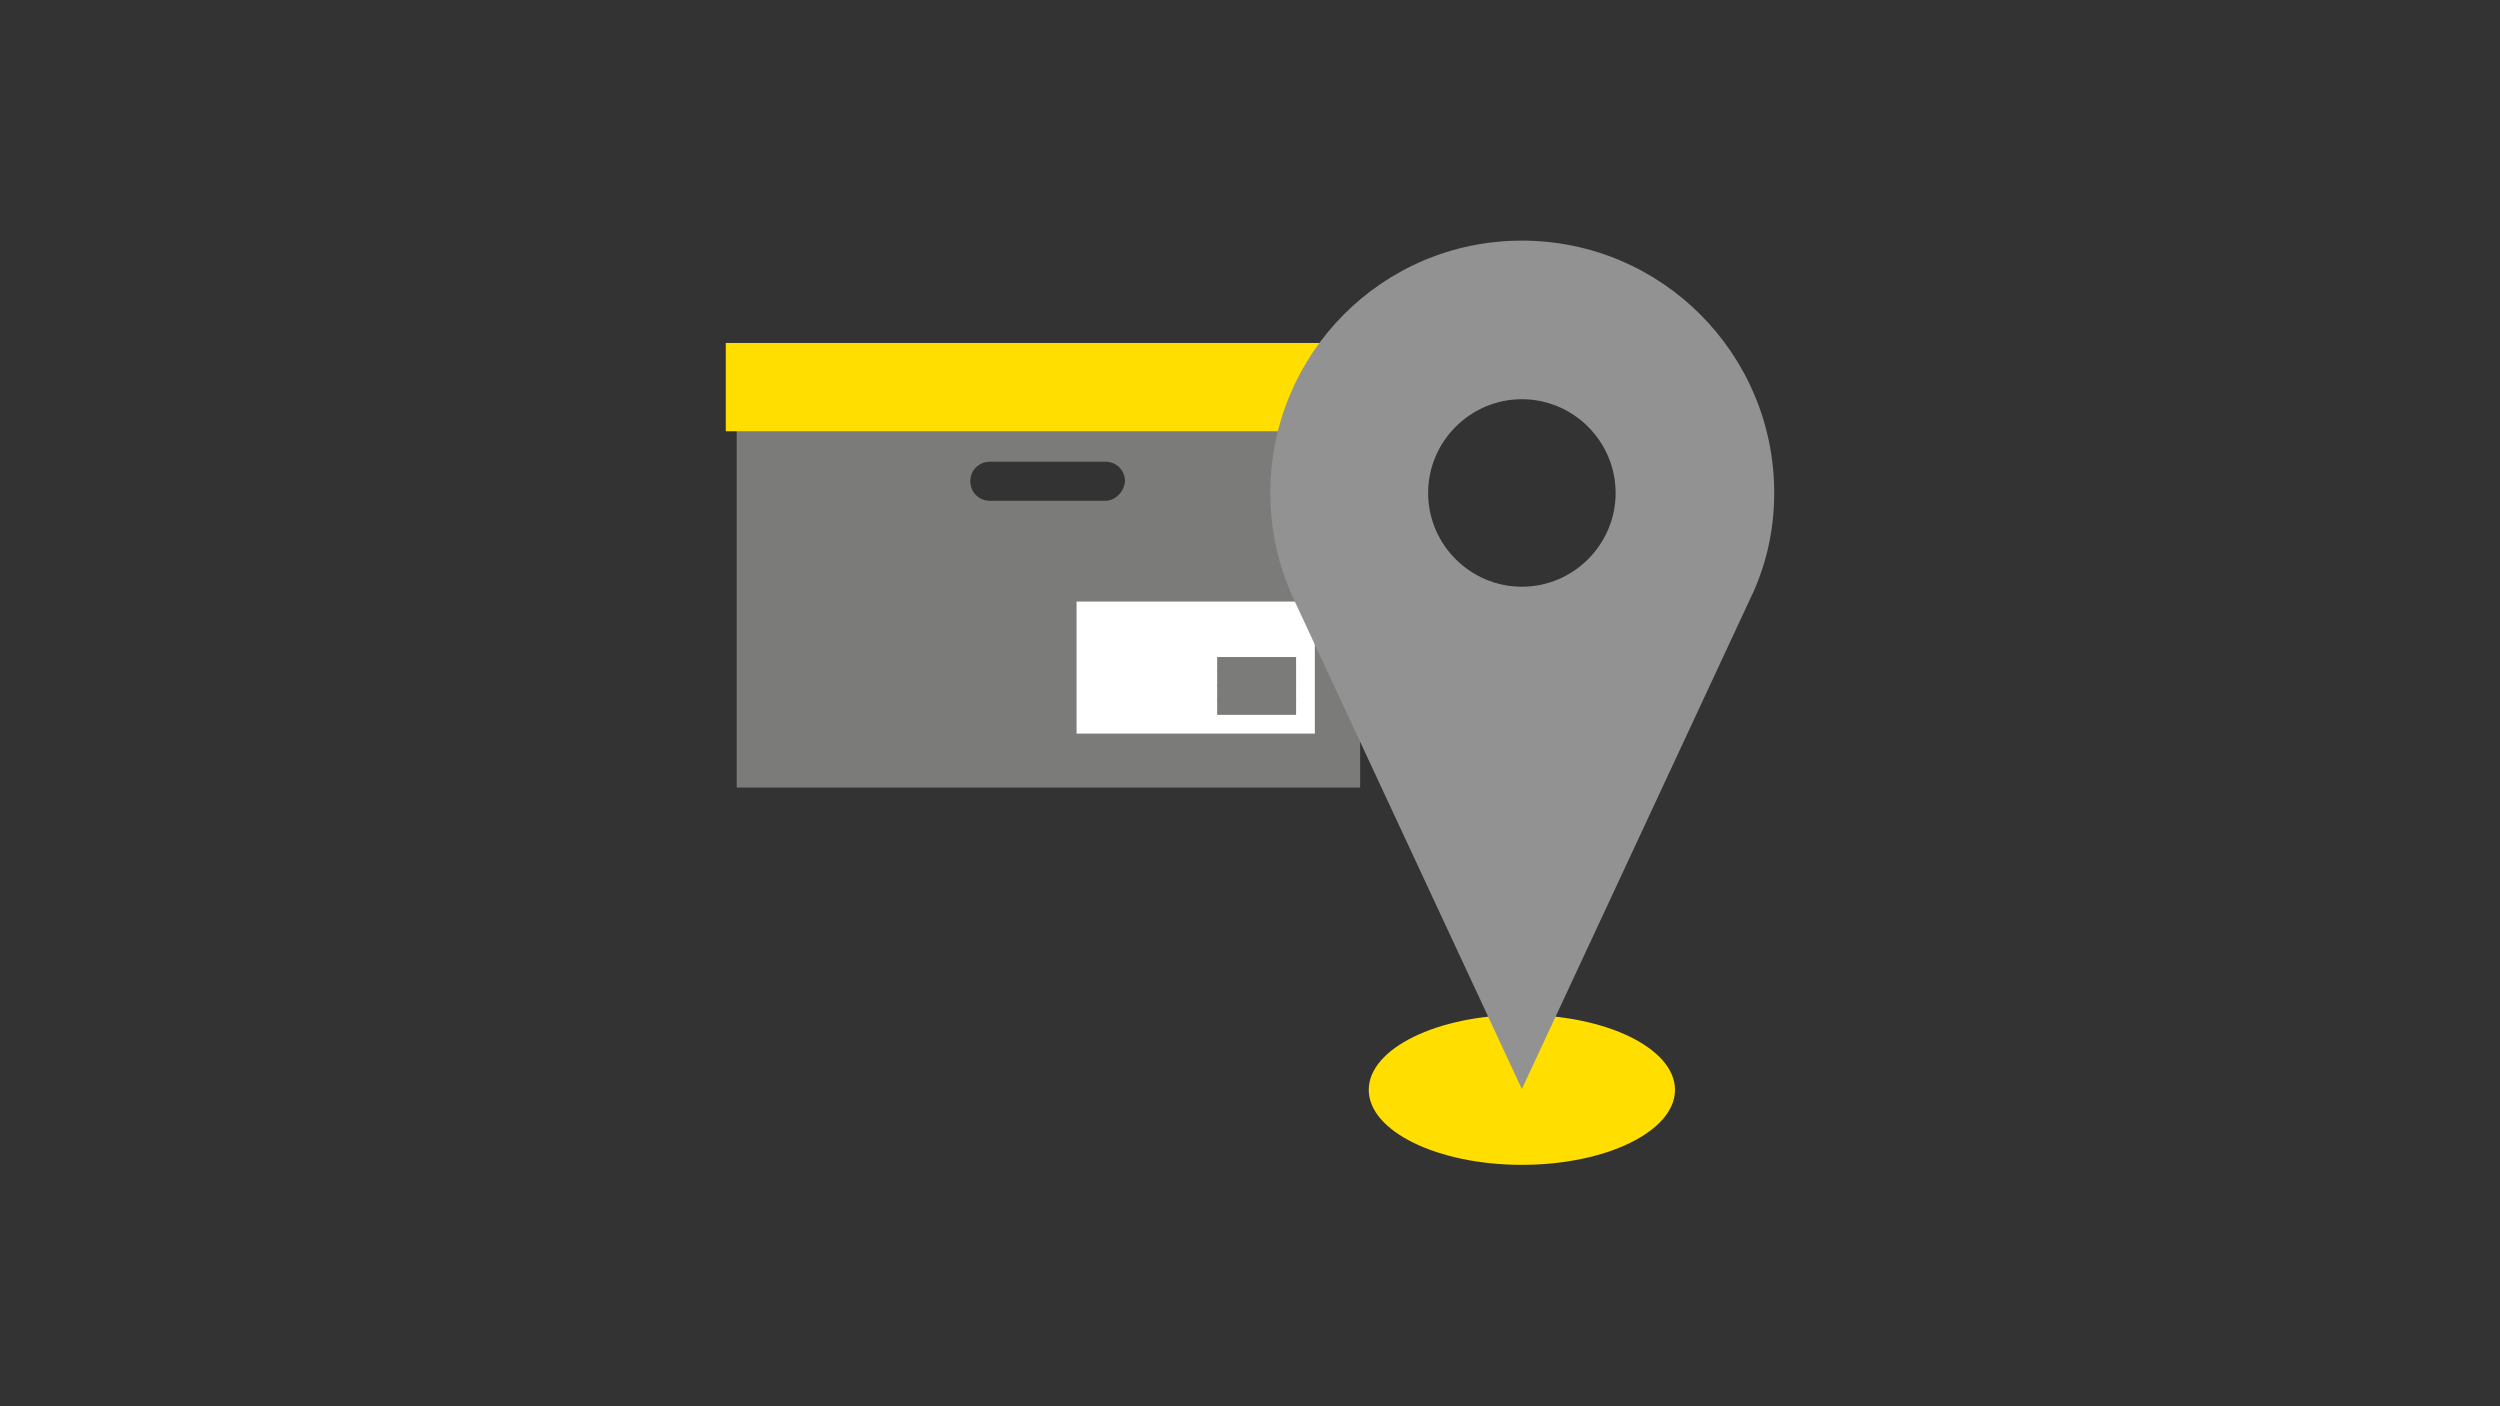
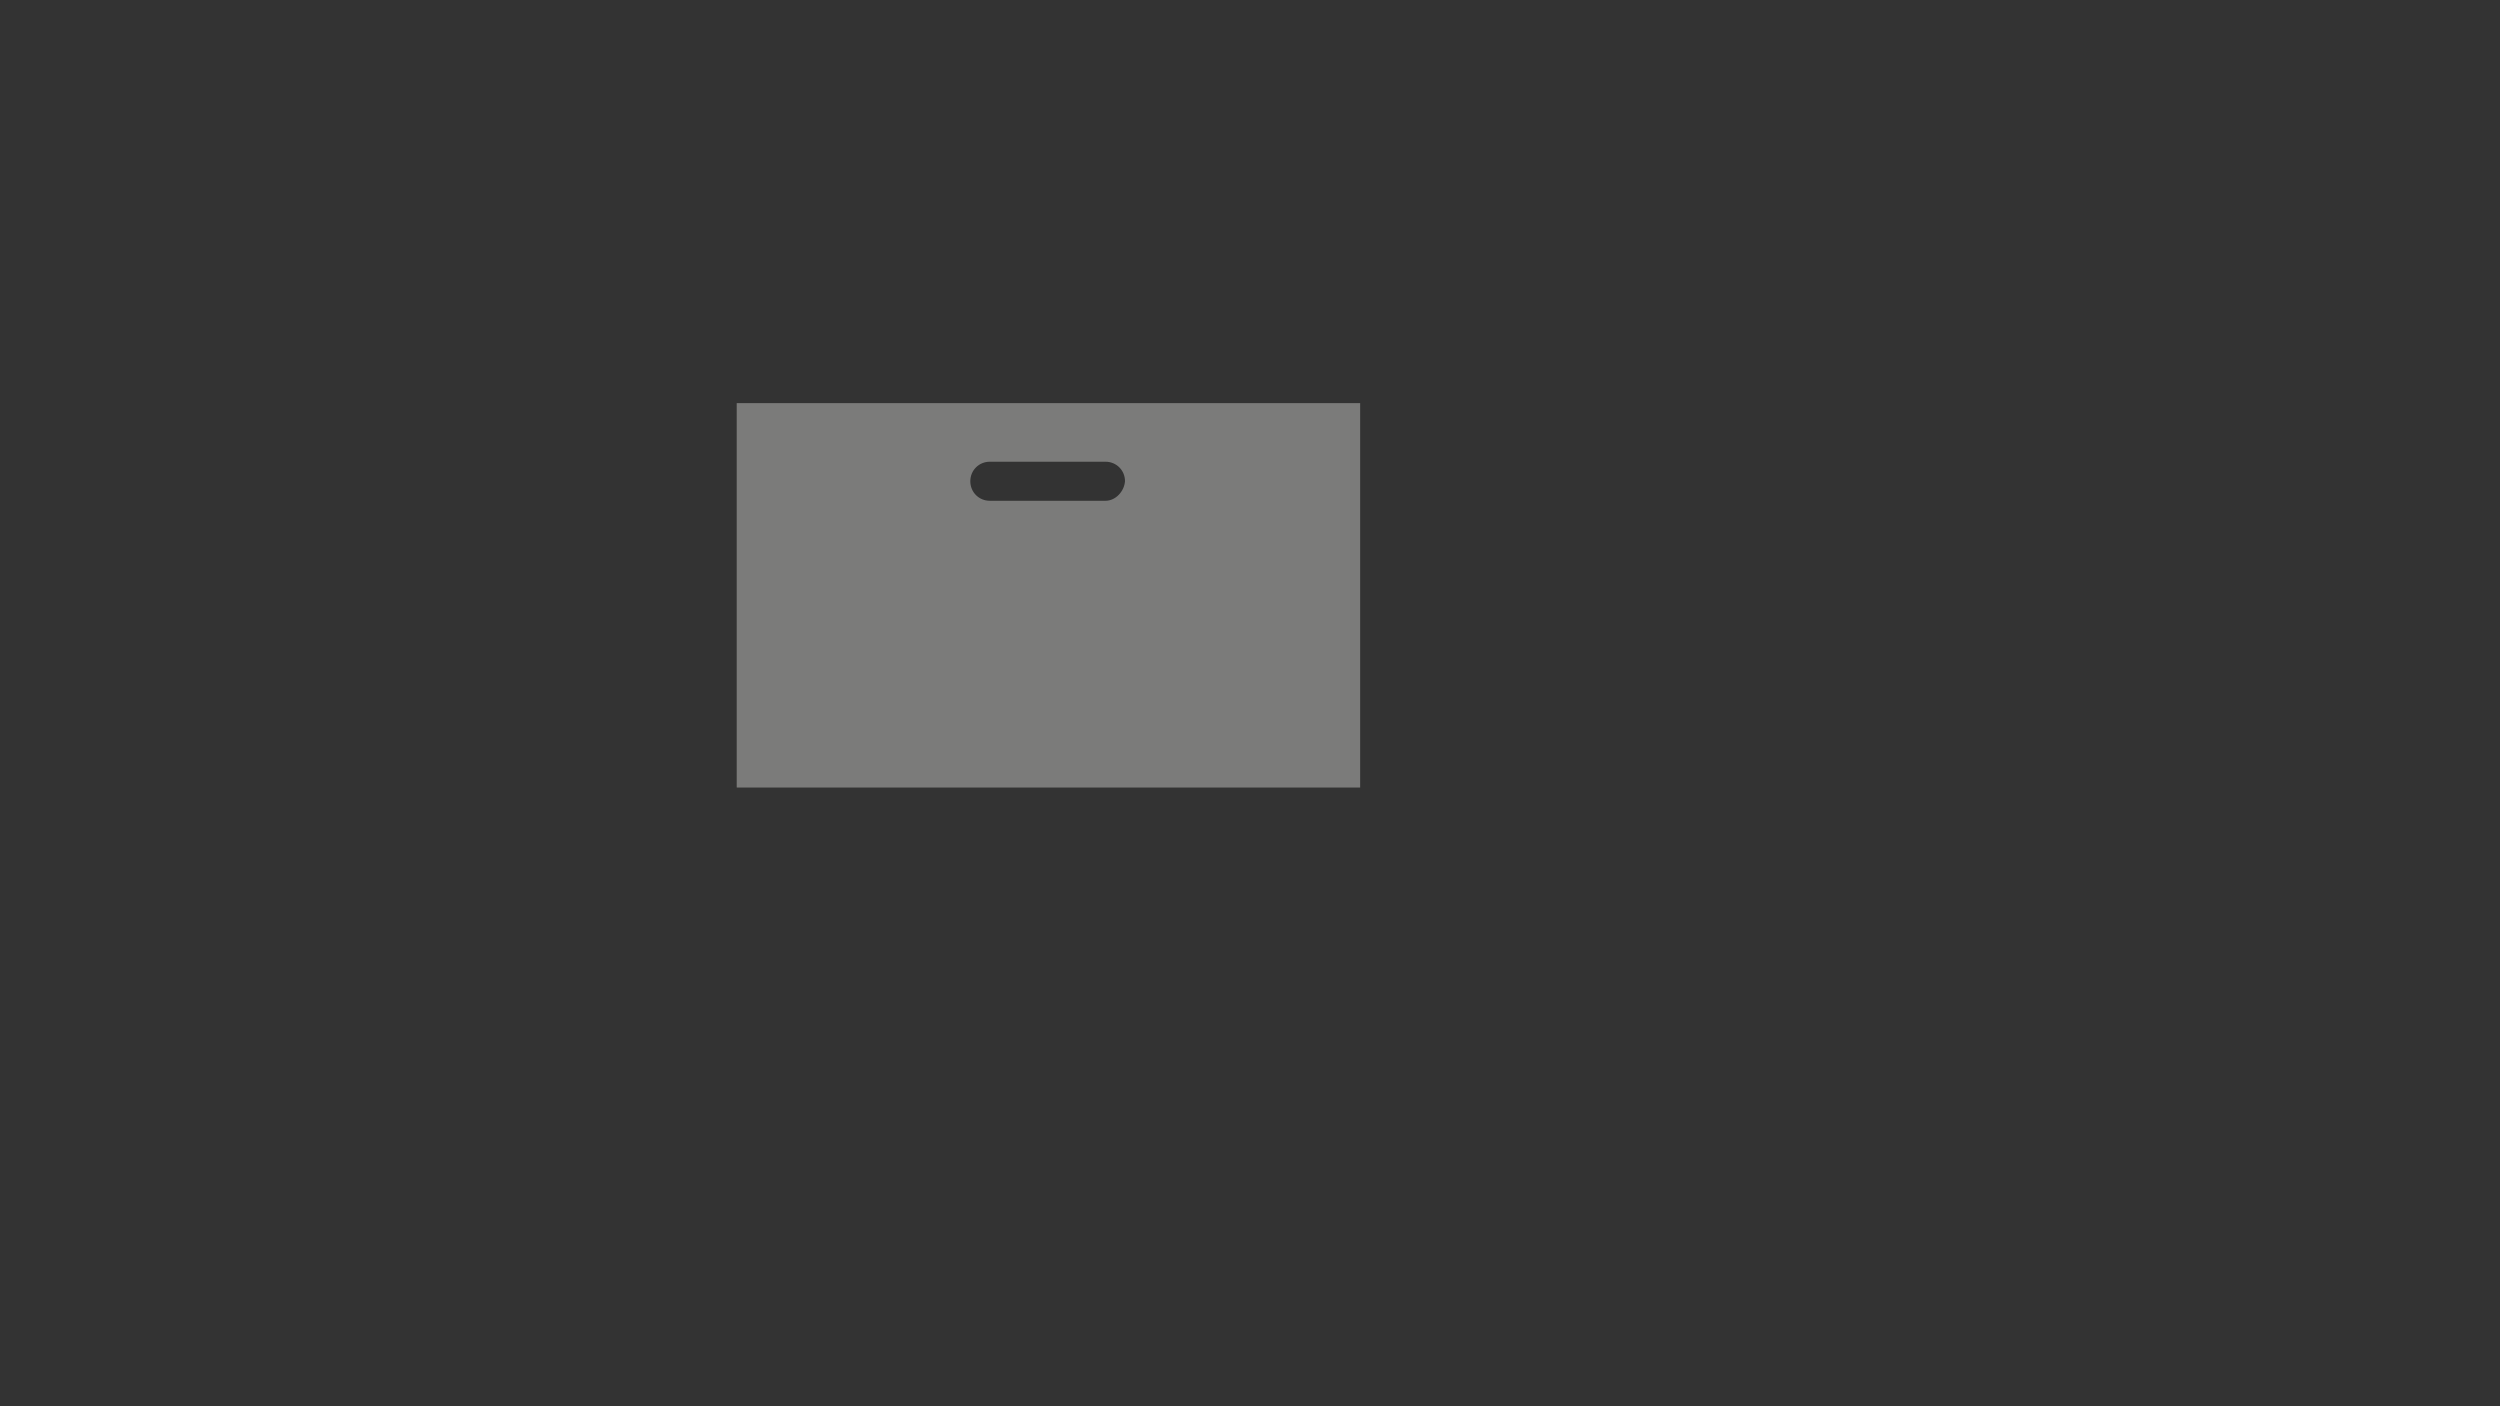
<svg xmlns="http://www.w3.org/2000/svg" version="1.1" id="Ebene_2_00000036970648954793808870000009166092596589266570_" x="0px" y="0px" width="320px" height="180px" viewBox="0 0 320 180" style="enable-background:new 0 0 320 180;" xml:space="preserve">
  <rect x="0" y="0" width="320" height="180" fill="#333333" stroke="none" />
  <style type="text/css">
	.st0{fill:#7B7B7A;}
	.st1{fill:#FFDE00;}
	.st2{fill:#FFFFFF;}
	.st3{fill:none;stroke:#7B7B7A;stroke-width:2;stroke-miterlimit:10;}
	.st4{fill:#929292;}
	.st5{fill:none;}
</style>
  <g>
    <g>
      <path class="st0" d="M94.3,100.8h79.8V51.6H94.3V100.8z M141.5,64.1h-14.8c-1.4,0-2.5-1.1-2.5-2.5s1.1-2.5,2.5-2.5h14.8    c1.4,0,2.5,1.1,2.5,2.5C143.9,62.9,142.8,64.1,141.5,64.1" />
-       <path class="st1" d="M175.5,55.2L175.5,55.2H92.9l0,0V43.9l0,0h82.6l0,0V55.2z" />
-       <rect x="137.8" y="77" class="st2" width="30.5" height="16.9" />
      <line class="st3" x1="155.8" y1="85.1" x2="165.9" y2="85.1" />
      <line class="st3" x1="155.8" y1="86.9" x2="165.9" y2="86.9" />
      <line class="st3" x1="155.8" y1="88.7" x2="165.9" y2="88.7" />
-       <line class="st3" x1="155.8" y1="90.5" x2="165.9" y2="90.5" />
    </g>
    <g>
-       <path class="st1" d="M214.4,139.5c0,5.3-8.8,9.6-19.6,9.6c-10.8,0-19.6-4.3-19.6-9.6s8.8-9.6,19.6-9.6    C205.6,129.9,214.4,134.2,214.4,139.5" />
-       <path class="st4" d="M227.1,63.1c0-17.8-14.4-32.3-32.3-32.3s-32.2,14.5-32.2,32.3c0,4.9,1.1,9.5,3,13.6l0,0l29.2,62.7L224,76.7    l0,0C226,72.6,227.1,68,227.1,63.1 M194.8,51.1c6.6,0,12,5.4,12,12s-5.4,12-12,12c-6.6,0-12-5.4-12-12S188.2,51.1,194.8,51.1" />
-     </g>
+       </g>
  </g>
  <rect x="70" y="0" class="st5" width="180" height="180" />
</svg>